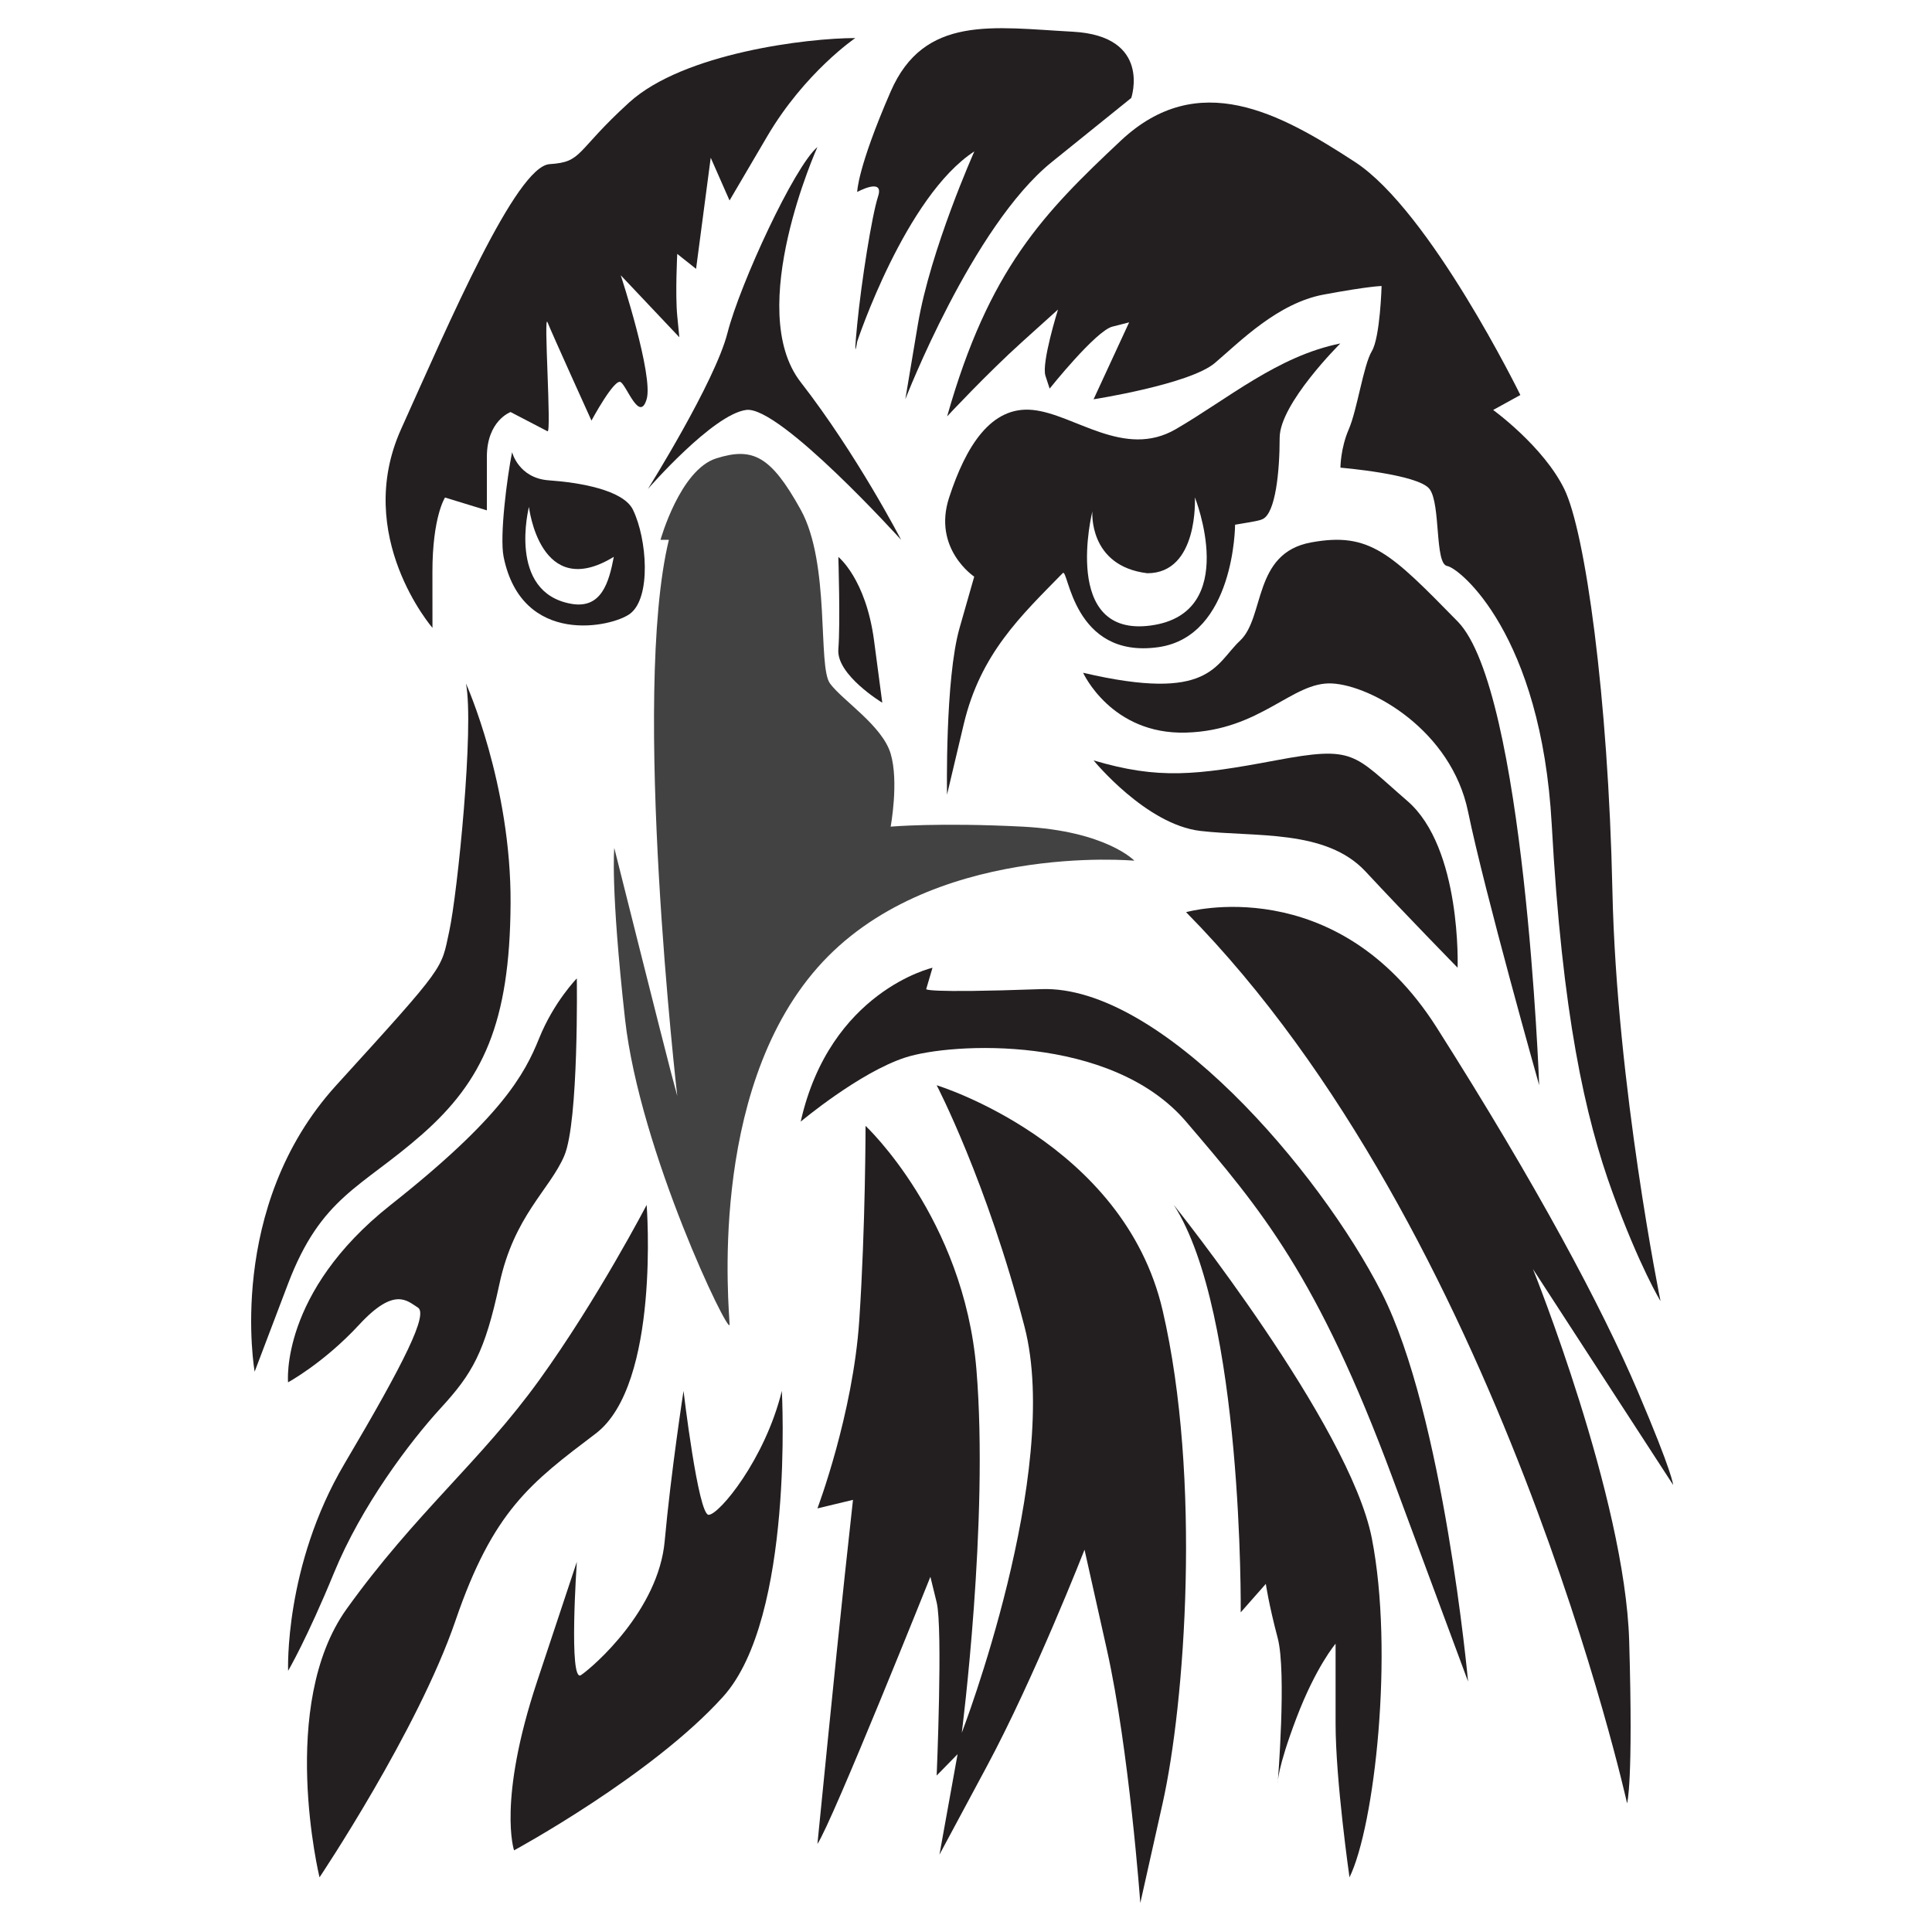
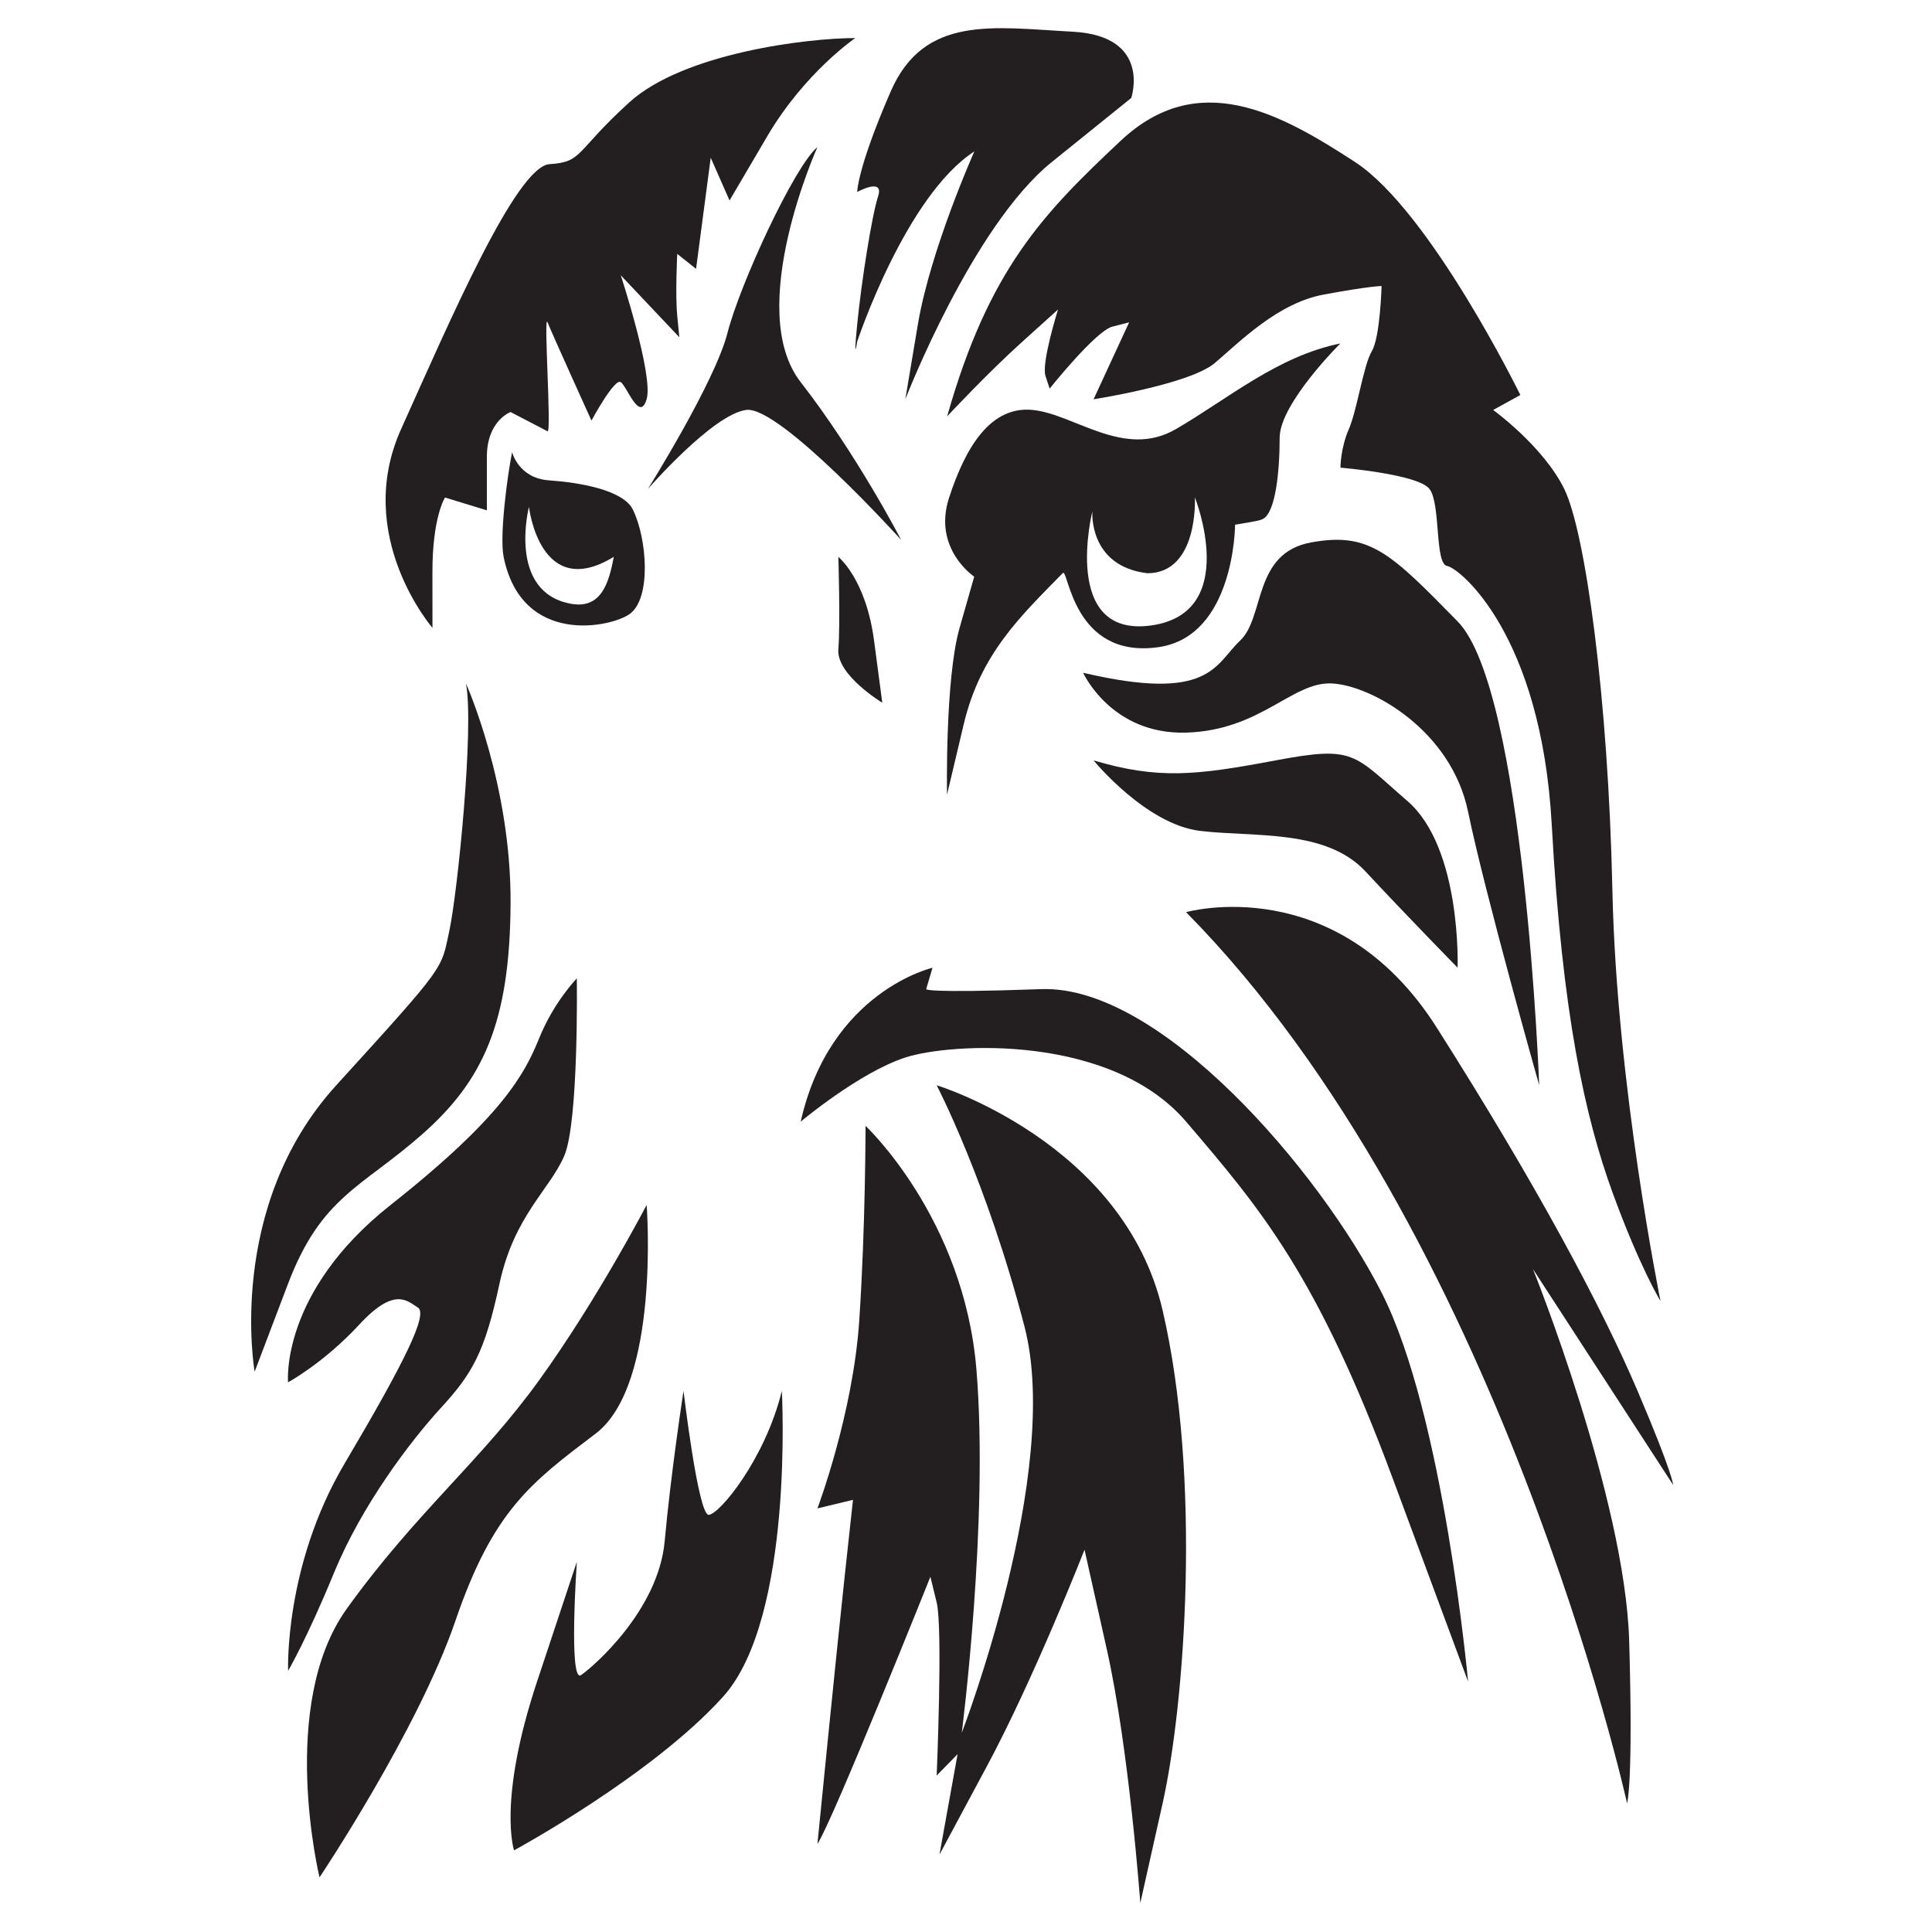
<svg xmlns="http://www.w3.org/2000/svg" width="200" height="200" viewBox="0 0 200 200" fill="none">
-   <path d="M68.377 55.881C68.377 55.881 70.397 48.628 74.152 47.449C77.906 46.269 79.783 47.154 82.887 52.759C85.992 58.364 84.62 68.981 85.919 70.751C87.219 72.521 91.334 75.112 92.2 78.019C93.066 80.927 92.2 85.573 92.2 85.573C92.2 85.573 97.181 85.131 105.844 85.573C114.507 86.016 117.43 89.099 117.43 89.099C117.43 89.099 96.098 87.122 84.62 100.176C73.142 113.228 75.524 135.793 75.524 137.121C75.524 138.448 66.227 119.201 64.702 105.485C63.179 91.767 63.59 87.785 63.59 87.785C63.59 87.785 68.81 108.582 69.46 111.016L70.11 113.449C70.11 113.449 65.328 71.97 69.243 55.881" fill="#424242" />
-   <path d="M121.509 124.732C121.509 124.732 139.7 147.446 142.012 159.243C144.323 171.041 142.299 189.033 139.7 194.342C139.7 194.342 138.259 184.314 138.259 178.414V170.156C138.259 170.156 136.235 172.517 134.215 177.826C132.195 183.136 132.266 184.608 132.266 184.608C132.266 184.608 133.207 173.104 132.266 169.565C131.329 166.025 131.038 163.962 131.038 163.962L128.439 166.91C128.439 166.91 128.73 135.942 121.509 124.732Z" fill="#231F20" />
  <path d="M96.964 112.346C96.964 112.346 116.312 118.243 120.354 135.648C124.397 153.052 122.663 176.353 120.354 186.678L118.044 197C118.044 197 116.889 181.075 114.579 170.75L112.27 160.425C112.27 160.425 107.07 173.699 102.162 182.841L97.253 191.988L99.13 181.59L96.964 183.802C96.964 183.802 97.614 168.538 96.964 165.883L96.314 163.228C96.314 163.228 86.135 188.669 84.62 190.882C84.62 190.882 86.569 171.193 87.435 163.228L88.301 155.264L84.62 156.149C84.62 156.149 88.301 146.415 88.951 136.681C89.601 126.947 89.601 116.549 89.601 116.549C89.601 116.549 99.779 126.062 101.079 141.769C102.378 157.476 99.563 179.378 99.563 179.378C99.563 179.378 109.958 152.388 106.06 137.345C102.162 122.301 96.964 112.346 96.964 112.346Z" fill="#231F20" />
  <path d="M80.936 143.983C80.936 143.983 82.236 167.433 74.873 175.618C67.509 183.804 53.215 191.547 53.215 191.547C53.215 191.547 51.483 186.458 55.598 174.07L59.713 161.681C59.713 161.681 58.846 174.291 60.146 173.406C61.445 172.521 68.159 166.693 68.808 159.541C69.458 152.39 70.758 143.983 70.758 143.983C70.758 143.983 72.274 156.814 73.356 156.814C74.439 156.814 79.204 151.062 80.936 143.983Z" fill="#231F20" />
  <path d="M66.942 124.732C66.942 124.732 68.378 143.315 61.665 148.403C54.951 153.491 51.053 156.367 47.154 167.76C43.256 179.154 33.077 194.342 33.077 194.342C33.077 194.342 28.746 176.499 35.893 166.544C43.04 156.589 49.753 151.279 55.817 142.872C61.881 134.466 66.942 124.732 66.942 124.732Z" fill="#231F20" />
  <path d="M59.712 101.285C59.712 101.285 59.929 116.107 58.413 119.647C56.897 123.187 53.215 125.841 51.699 132.921C50.183 140 48.884 142.212 45.635 145.752C42.387 149.291 37.406 155.928 34.59 162.786C31.775 169.644 29.826 172.963 29.826 172.963C29.826 172.963 29.393 162.123 35.673 151.504C41.954 140.885 44.336 136.018 43.253 135.354C42.17 134.691 40.871 133.142 37.189 137.124C33.507 141.106 29.819 143.097 29.819 143.097C29.819 143.097 28.959 133.806 40.438 124.735C51.916 115.665 54.298 111.24 55.814 107.48C57.33 103.719 59.712 101.285 59.712 101.285Z" fill="#231F20" />
  <path d="M48.236 70.755C48.236 70.755 52.926 81.153 52.855 93.541C52.784 105.932 49.968 111.905 43.688 117.436C37.407 122.966 33.251 123.851 29.807 132.922L26.362 141.992C26.362 141.992 23.33 124.957 34.809 112.347C46.287 99.737 45.637 100.401 46.503 96.419C47.37 92.435 49.102 75.18 48.236 70.755Z" fill="#231F20" />
  <path d="M82.888 116.11C82.888 116.11 88.952 111.022 93.716 109.473C98.481 107.924 115.029 107.04 122.782 116.11C130.533 125.18 136.381 132.038 144.177 153.055L151.974 174.071C151.974 174.071 149.449 146.418 143.023 133.808C136.597 121.198 120.138 101.951 107.793 102.394C95.449 102.836 95.882 102.387 95.882 102.387L96.532 100.182C96.532 100.182 85.92 102.615 82.888 116.11Z" fill="#231F20" />
  <path d="M122.782 94.427C122.782 94.427 138.332 90.001 148.728 106.373C159.123 122.744 165.837 135.354 169.518 143.982C173.2 152.61 173.2 153.716 173.2 153.716L158.69 131.372C158.69 131.372 168.219 155.043 168.652 169.865C169.085 184.688 168.435 186.679 168.435 186.679C168.435 186.679 155.311 127.39 122.782 94.427Z" fill="#231F20" />
  <path d="M113.208 78.716C113.208 78.716 118.622 85.352 124.253 86.016C129.884 86.68 137.247 85.795 141.362 90.219C145.477 94.646 150.891 100.176 150.891 100.176C150.891 100.176 151.325 87.786 145.694 82.919C140.063 78.052 140.286 77.167 132.053 78.716C123.82 80.264 119.922 80.707 113.208 78.716Z" fill="#231F20" />
  <path d="M112.124 69.644C112.124 69.644 115.027 76.06 122.779 75.839C130.532 75.618 133.781 70.529 137.896 70.751C142.01 70.972 150.24 75.618 151.973 84.024C153.705 92.431 159.336 112.343 159.336 112.343C159.336 112.343 157.837 71.414 150.897 64.335C143.96 57.256 141.794 55.043 135.73 56.15C129.666 57.256 130.965 63.892 128.366 66.326C125.768 68.76 125.334 72.742 112.124 69.644Z" fill="#231F20" />
  <path d="M98.046 43.103C98.046 43.103 102.161 38.679 105.843 35.361L109.525 32.042C109.525 32.042 107.792 37.573 108.225 38.9L108.658 40.228C108.658 40.228 113.423 34.255 115.155 33.812L116.888 33.37L113.206 41.334C113.206 41.334 123.168 39.785 125.767 37.573C128.366 35.361 132.264 31.378 137.029 30.494C141.794 29.609 143.022 29.609 143.022 29.609C143.022 29.609 142.876 34.918 142.01 36.355C141.144 37.794 140.494 42.44 139.628 44.431C138.762 46.422 138.762 48.413 138.762 48.413C138.762 48.413 146.82 49.077 147.987 50.625C149.157 52.174 148.507 58.368 149.807 58.589C151.106 58.811 159.552 65.669 160.635 85.358C161.718 105.049 164.1 115.668 166.916 123.411C169.731 131.154 171.897 134.693 171.897 134.693C171.897 134.693 167.349 112.349 166.916 92.216C166.483 72.084 164.1 55.05 161.935 50.625C159.769 46.201 154.571 42.44 154.571 42.44L157.387 40.891C157.387 40.891 148.074 21.866 140.278 16.777C132.481 11.689 124.035 7.044 116.022 14.565C108.009 22.087 102.378 27.839 98.046 43.103Z" fill="#231F20" />
  <path d="M100.865 15.671C100.865 15.671 96.317 25.847 95.017 33.59L93.718 41.333C93.718 41.333 100.648 23.414 108.878 16.777L117.108 10.14C117.108 10.14 119.273 3.724 111.044 3.282C102.814 2.84 95.667 1.512 92.202 9.476C88.737 17.441 88.737 19.874 88.737 19.874C88.737 19.874 91.552 18.325 90.903 20.316C90.253 22.308 89.17 29.166 88.737 33.59C88.304 38.015 88.737 35.36 88.737 35.36C88.737 35.36 93.718 20.316 100.865 15.671Z" fill="#231F20" />
  <path d="M88.54 3.94C88.54 3.94 83.319 7.479 79.42 14.116L75.522 20.753L73.573 16.328L72.057 27.832L70.108 26.284C70.108 26.284 69.891 30.487 70.108 32.699L70.324 34.911L64.26 28.496C64.26 28.496 67.668 38.894 66.939 41.327C66.209 43.761 64.91 40 64.26 39.557C63.611 39.115 61.228 43.539 61.228 43.539C61.228 43.539 57.114 34.469 56.68 33.363C56.247 32.257 57.114 44.867 56.68 44.645C56.247 44.424 52.853 42.654 52.853 42.654C52.853 42.654 50.4 43.539 50.4 47.3V52.831L46.068 51.504C46.068 51.504 44.758 53.495 44.764 59.246L44.769 64.998C44.769 64.998 36.539 55.486 41.52 44.424C46.502 33.363 53.432 17.213 56.897 16.992C60.362 16.771 59.496 15.734 65.127 10.612C70.757 5.488 83.584 3.94 88.54 3.94Z" fill="#231F20" />
  <path d="M84.619 15.224C84.619 15.224 77.039 32.037 82.887 39.559C88.734 47.081 93.282 55.882 93.282 55.882C93.282 55.882 80.721 41.992 77.256 42.435C73.791 42.877 67.069 50.62 67.069 50.62C67.069 50.62 74.007 39.559 75.307 34.471C76.606 29.383 82.237 17.215 84.619 15.224Z" fill="#231F20" />
  <path fill-rule="evenodd" clip-rule="evenodd" d="M138.751 35.556C138.751 35.556 132.474 41.775 132.47 45.315C132.47 48.854 132.037 53.058 130.738 53.721C130.386 53.9 129.932 53.969 127.855 54.318C127.855 54.318 127.827 65.876 119.909 66.995C111.03 68.248 110.6 58.732 110.018 59.325C105.687 63.749 101.501 67.659 99.768 74.959L98.036 82.26C98.036 82.26 97.819 70.313 99.335 65.004L100.851 59.694C100.851 59.694 96.52 56.819 98.252 51.509C99.985 46.2 102.584 41.996 106.915 42.439C111.247 42.881 116.373 47.527 121.713 44.43C127.056 41.333 132.254 36.859 138.751 35.556ZM113.081 52.939C113.081 52.939 112.644 58.59 118.765 59.342C124.108 59.342 123.693 51.484 123.693 51.484C123.693 51.484 128.479 63.471 119.144 64.75C109.81 66.03 113.081 52.939 113.081 52.939Z" fill="#231F20" />
  <path d="M86.785 57.653C86.785 57.653 89.637 59.913 90.484 66.329L91.333 72.745C91.333 72.745 86.569 69.869 86.785 67.214C87.002 64.559 86.785 57.653 86.785 57.653Z" fill="#231F20" />
  <path fill-rule="evenodd" clip-rule="evenodd" d="M53.012 46.807C53.012 46.807 53.674 49.502 56.817 49.724C59.962 49.945 64.525 50.704 65.527 52.776C66.987 55.798 67.424 61.84 65.241 63.519C63.422 64.919 54.035 66.993 52.136 57.654C51.701 55.516 52.491 49.4 53.012 46.807ZM54.758 52.472C54.758 52.472 55.877 62.332 63.542 57.642C63.036 60.311 62.255 63.061 59.132 62.506C52.479 61.323 54.758 52.472 54.758 52.472Z" fill="#231F20" />
</svg>